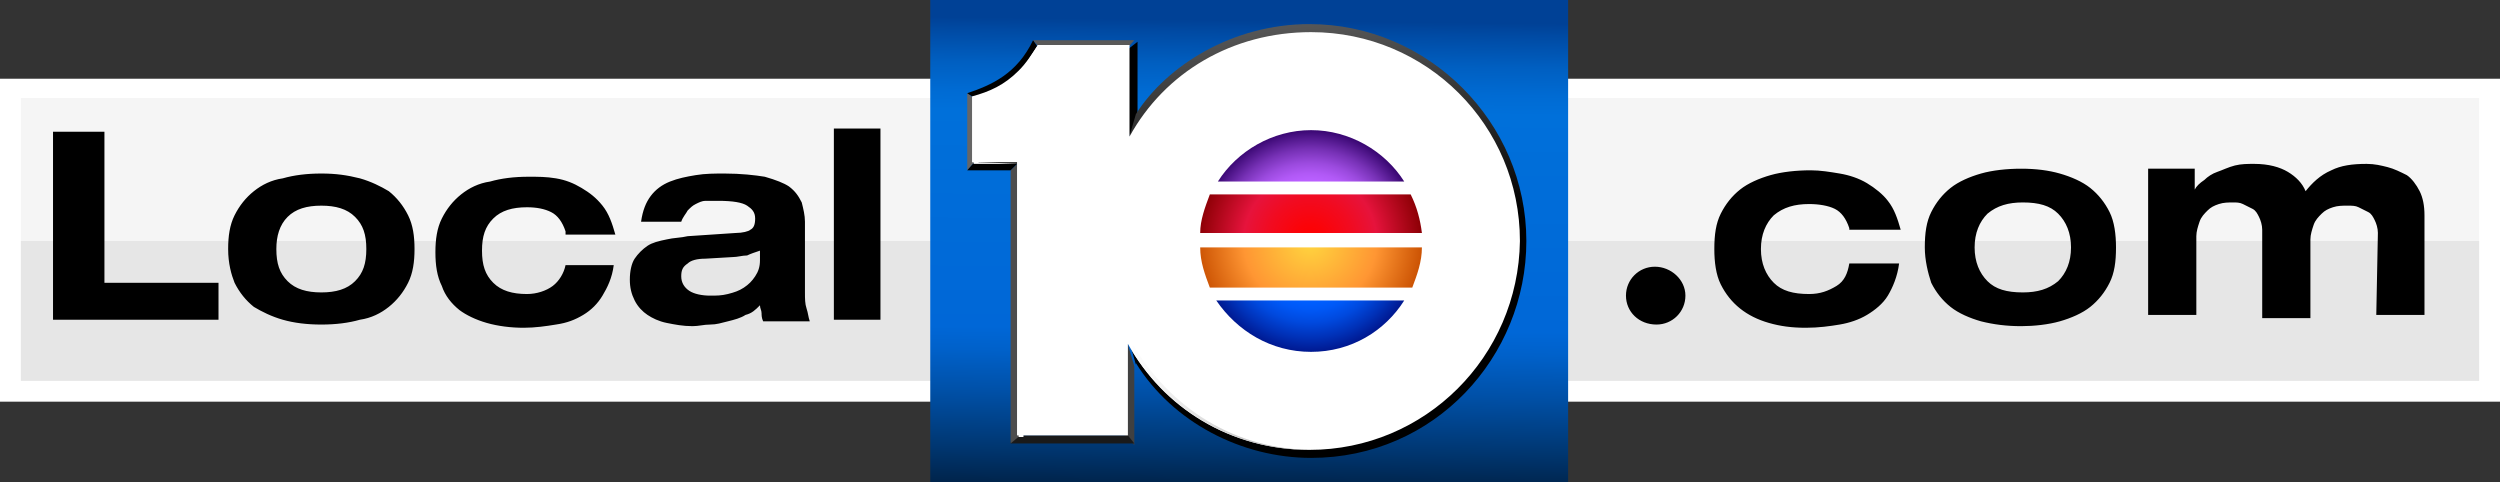
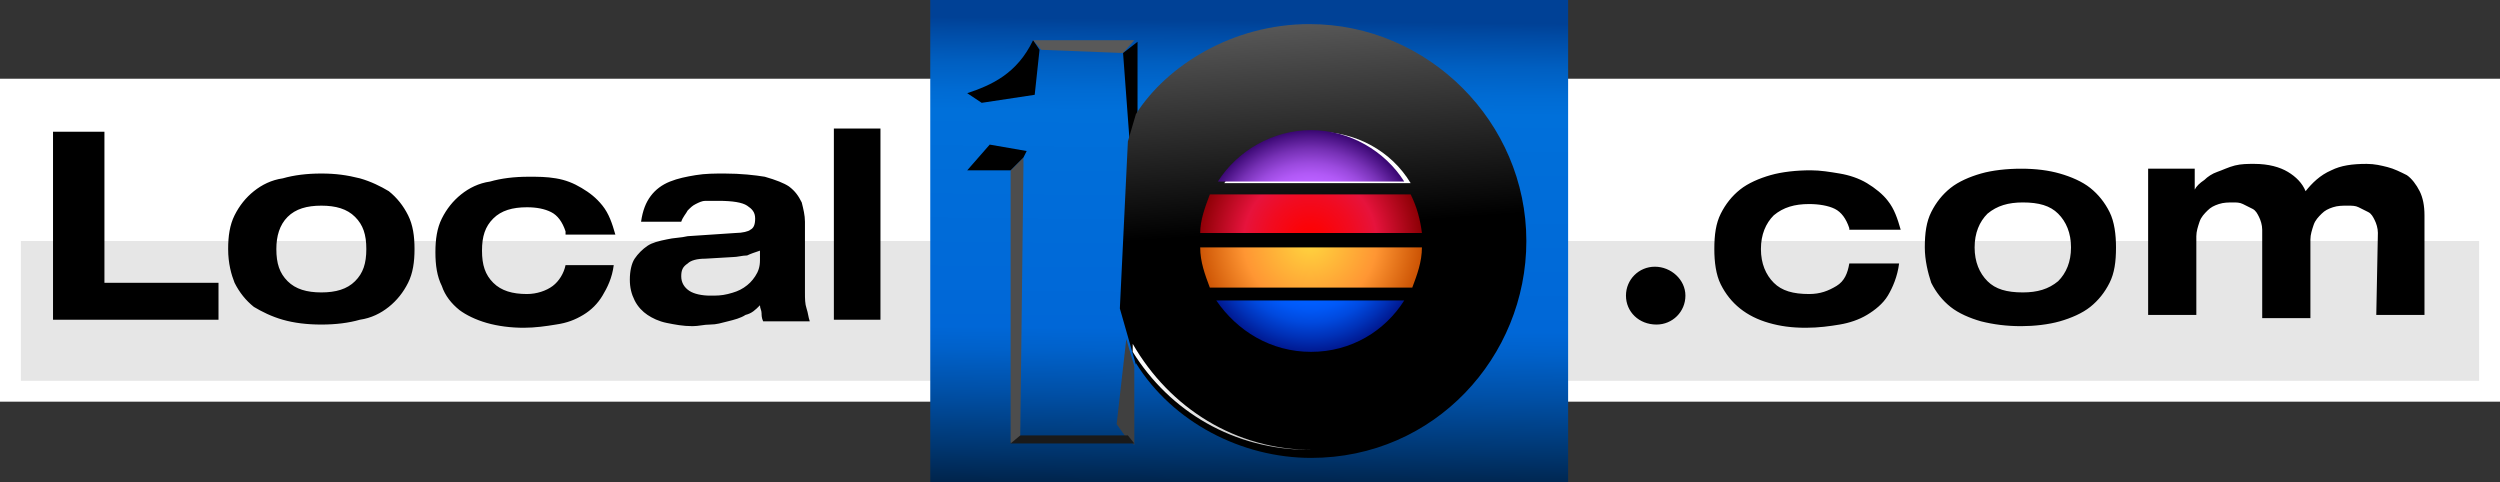
<svg xmlns="http://www.w3.org/2000/svg" version="1.1" id="Layer_1" x="0" y="0" viewBox="0 0 155.6 30" xml:space="preserve">
  <rect x="0" y="0" width="155.6" height="30" fill="#333333" stroke="none" />
  <style>.st0{fill:#fff}</style>
  <path class="st0" d="M155.5 25H0V4.9h155.6V25h-.1z" />
-   <path d="M154.3 23.7H1.3V6.1h153v17.6z" fill="#f5f5f5" />
  <path d="M154.3 23.7H1.3V15h153v8.7z" fill="#e6e6e6" />
  <linearGradient id="SVGID_1_" gradientUnits="userSpaceOnUse" x1="77.902" y1="30.726" x2="77.506" y2="-5.109" gradientTransform="matrix(1 0 0 -1 0 32)">
    <stop offset="0" stop-color="#004196" />
    <stop offset=".021" stop-color="#004aa3" />
    <stop offset=".077" stop-color="#005fc1" />
    <stop offset=".126" stop-color="#006bd3" />
    <stop offset=".16" stop-color="#0070da" />
    <stop offset=".536" stop-color="#0067d7" />
    <stop offset=".576" stop-color="#0061ca" />
    <stop offset=".649" stop-color="#0050a7" />
    <stop offset=".747" stop-color="#003670" />
    <stop offset=".78" stop-color="#002c5c" />
    <stop offset=".93" />
  </linearGradient>
  <path d="M57.9 0h39.7v30H57.9V0z" fill="url(#SVGID_1_)" />
  <defs>
    <path id="SVGID_2_" d="M84.9 0h12.7v20.2H84.9z" />
  </defs>
  <clipPath id="SVGID_3_">
    <use href="#SVGID_2_" overflow="visible" />
  </clipPath>
-   <path d="M96 7.1h.2c.3-.1.5-.4.5-.7-.3 0-.6 0-.9-.1-.2-.1-.3-.1-.5-.2v.2c0 .4.3.8.7.8z" fill="none" />
  <g id="_x31_0_with_Shadow_2_">
-     <path d="M60.2 10.6L61.6 9 61 6.4l-.8-.6v4.8z" fill="#666" />
    <path d="M60.2 5.8l.9.6 3.3-.5.3-2.8-.4-.6c-1 2.1-2.6 2.8-4.1 3.3z" />
    <path d="M64.8 3.1l5.1.2.7-.8h-6.3l.5.6z" fill-rule="evenodd" clip-rule="evenodd" fill="#595959" />
    <path d="M69.9 3.3l.4 5.4.5-1.5v.1-4.7" />
    <linearGradient id="SVGID_4_" gradientUnits="userSpaceOnUse" x1="81.071" y1="32.721" x2="82.155" y2="17.819" gradientTransform="matrix(1 0 0 -1 0 32)">
      <stop offset="0" stop-color="#666" />
      <stop offset="1" />
    </linearGradient>
    <path d="M81.6 28.5C89.3 28.5 95 22.2 95 15c0-7.4-6.1-13.5-13.5-13.5-4.8 0-8.9 2.6-10.8 5.6l-.5 1.7-.5 10.4 1 3.5v-.1c2.3 3.7 6.6 5.9 10.9 5.9z" fill="url(#SVGID_4_)" />
    <path d="M70.6 22.8l-.5-1.7-.6 5.3.5.7.6.6v-4.9z" fill="#404040" />
    <path d="M70.6 27.6l-.4-.5h-6.8l-.5.4v.1h7.7z" fill="#1a1a1a" />
    <path d="M62.9 27.6l.6-.5.2-16.8v-.5l-.8.8v17z" fill="#4d4d4d" />
    <path d="M63.7 9.8l.2-.4-2.3-.4-1.4 1.6h2.7l.8-.8z" />
-     <path class="st0" d="M81.5 28c-4.9 0-9.1-2.6-11.3-6.6v5.7h-6.9v-17h-2.8V6c1.1-.3 2-.7 2.9-1.6.5-.5.8-1 1.2-1.6h5.7v5.7c2.2-4 6.4-6.5 11.3-6.5 7.2 0 13 5.8 13 13-.1 7.2-5.9 13-13.1 13z" />
    <radialGradient id="SVGID_5_" cx="70.279" cy="11.628" r="12.571" gradientTransform="matrix(1 0 0 -1 0 32)" gradientUnits="userSpaceOnUse">
      <stop offset=".045" stop-color="#fff" />
      <stop offset=".239" stop-color="#f9f9f9" />
      <stop offset=".51" stop-color="#e6e6e6" />
      <stop offset=".826" stop-color="#c9c9c9" />
      <stop offset="1" stop-color="#b5b5b5" />
    </radialGradient>
    <path d="M70.5 21.4v.5c2.3 3.7 6.3 6.1 11 6.1h.2c-4.8 0-8.9-2.6-11.2-6.6z" fill="url(#SVGID_5_)" />
-     <path class="st0" d="M60.9 10.1V6c1.1-.3 2-.7 2.8-1.6.5-.5.8-1 1.2-1.6h-.3c-.4.6-.7 1.2-1.2 1.7-.8.9-1.8 1.3-2.8 1.6v4.1h2.8v17h.3v-17l-2.8-.1zm14.2 5.4c0 .9.3 1.7.6 2.5h12.6c.3-.8.6-1.6.6-2.5H75.1zm13.1-3.3H75.7c-.3.8-.6 1.6-.6 2.4h13.8c-.1-.8-.3-1.7-.7-2.4z" />
    <path d="M82 8.2c-2.4 0-4.6 1.3-5.8 3.2h11.6c-1.2-2-3.4-3.2-5.8-3.2z" fill-rule="evenodd" clip-rule="evenodd" fill="#fff" />
  </g>
  <radialGradient id="SVGID_6_" cx="81.546" cy="17.008" r="6.899" gradientTransform="matrix(1 0 0 -1 0 32)" gradientUnits="userSpaceOnUse">
    <stop offset="0" stop-color="#ffd63f" />
    <stop offset=".6" stop-color="#ff9633" />
    <stop offset="1" stop-color="#cd5505" />
  </radialGradient>
  <path d="M74.7 15.4c0 .9.3 1.7.6 2.5h12.6c.3-.8.6-1.6.6-2.5H74.7z" fill="url(#SVGID_6_)" />
  <radialGradient id="SVGID_7_" cx="81.546" cy="17.008" r="6.899" gradientTransform="matrix(1 0 0 -1 0 32)" gradientUnits="userSpaceOnUse">
    <stop offset="0" stop-color="red" />
    <stop offset=".148" stop-color="#fb0309" />
    <stop offset=".388" stop-color="#f10b21" />
    <stop offset=".6" stop-color="#e6133c" />
    <stop offset="1" stop-color="#8e0006" />
  </radialGradient>
  <path d="M87.8 12.1H75.3c-.3.8-.6 1.6-.6 2.4h13.8c-.1-.8-.3-1.6-.7-2.4z" fill="url(#SVGID_7_)" />
  <radialGradient id="SVGID_8_" cx="81.55" cy="17.008" r="6.896" gradientTransform="matrix(1 0 0 -1 0 32)" gradientUnits="userSpaceOnUse">
    <stop offset="0" stop-color="#0362db" />
    <stop offset=".55" stop-color="#005eff" />
    <stop offset=".621" stop-color="#0058f6" />
    <stop offset=".737" stop-color="#0049de" />
    <stop offset=".881" stop-color="#0030b6" />
    <stop offset="1" stop-color="#001991" />
  </radialGradient>
  <path d="M81.6 21.9c2.5 0 4.6-1.3 5.8-3.2H75.7c1.3 1.9 3.4 3.2 5.9 3.2z" fill="url(#SVGID_8_)" />
  <radialGradient id="SVGID_9_" cx="81.546" cy="17.008" r="6.899" gradientTransform="matrix(1 0 0 -1 0 32)" gradientUnits="userSpaceOnUse">
    <stop offset="0" stop-color="#bf6bd4" />
    <stop offset=".173" stop-color="#be69dd" />
    <stop offset=".454" stop-color="#ba62f5" />
    <stop offset=".55" stop-color="#b95fff" />
    <stop offset=".609" stop-color="#b159f6" />
    <stop offset=".705" stop-color="#9b4ade" />
    <stop offset=".826" stop-color="#7731b6" />
    <stop offset=".966" stop-color="#450f7f" />
    <stop offset="1" stop-color="#380671" />
  </radialGradient>
  <path d="M81.6 8.1c-2.4 0-4.6 1.3-5.8 3.2h11.6c-1.2-1.9-3.4-3.2-5.8-3.2z" fill-rule="evenodd" clip-rule="evenodd" fill="url(#SVGID_9_)" />
  <path d="M101.2 18.4c0-1 .8-1.8 1.8-1.8s1.9.8 1.9 1.8-.8 1.8-1.8 1.8c-1.1 0-1.9-.8-1.9-1.8zm13.9-4.2c-.2-.6-.5-1-.9-1.2s-1-.3-1.6-.3c-.9 0-1.6.2-2.2.7-.5.5-.8 1.2-.8 2.1 0 .9.3 1.6.8 2.1s1.2.7 2.2.7c.7 0 1.2-.2 1.7-.5s.7-.8.8-1.4h3.1c-.1.8-.4 1.5-.7 2s-.8.9-1.3 1.2c-.5.3-1.1.5-1.7.6-.6.1-1.3.2-2.1.2-.9 0-1.6-.1-2.3-.3-.7-.2-1.3-.5-1.8-.9s-.9-.9-1.2-1.5-.4-1.4-.4-2.2c0-.9.1-1.6.4-2.2.3-.6.7-1.1 1.2-1.5s1.2-.7 1.9-.9 1.6-.3 2.5-.3c.6 0 1.2.1 1.8.2.6.1 1.2.3 1.7.6s1 .7 1.3 1.1c.4.5.6 1.1.8 1.8h-3.2v-.1zm4.7 1.2c0-.9.1-1.6.4-2.2.3-.6.7-1.1 1.2-1.5s1.2-.7 1.9-.9 1.6-.3 2.5-.3 1.7.1 2.4.3c.7.2 1.4.5 1.9.9s.9.9 1.2 1.5.4 1.4.4 2.2c0 .9-.1 1.6-.4 2.2-.3.6-.7 1.1-1.2 1.5s-1.2.7-1.9.9c-.7.2-1.6.3-2.4.3-.9 0-1.7-.1-2.5-.3-.7-.2-1.4-.5-1.9-.9s-.9-.9-1.2-1.5c-.2-.6-.4-1.4-.4-2.2zm3.1 0c0 .9.3 1.6.8 2.1s1.2.7 2.2.7c.9 0 1.6-.2 2.2-.7.5-.5.8-1.2.8-2.1s-.3-1.6-.8-2.1-1.2-.7-2.2-.7c-.9 0-1.6.2-2.2.7-.5.5-.8 1.2-.8 2.1zm25.1-.9c0-.3-.1-.6-.2-.8-.1-.2-.2-.4-.4-.5l-.6-.3c-.2-.1-.4-.1-.7-.1s-.6 0-.9.1c-.3.1-.5.2-.7.4s-.4.4-.5.7-.2.6-.2.9v4.9h-3v-5.5c0-.3-.1-.6-.2-.8-.1-.2-.2-.4-.4-.5l-.6-.3c-.2-.1-.4-.1-.6-.1-.3 0-.6 0-.9.1-.3.1-.5.2-.7.4s-.4.4-.5.7-.2.6-.2.9v4.9h-3v-9.1h2.9v1.3c.1-.2.3-.4.6-.6.2-.2.5-.4.8-.5s.7-.3 1.1-.4c.4-.1.8-.1 1.2-.1.9 0 1.6.2 2.1.5s.9.7 1.1 1.2c.4-.5.9-1 1.6-1.3.6-.3 1.3-.4 2.2-.4.5 0 .9.1 1.3.2s.8.3 1.2.5c.3.2.6.6.8 1s.3.9.3 1.5v6.2h-3l.1-5.1zM3.3 8.2h3.2v9.4h7.1v2.3H3.3V8.2zm10.9 7.3c0-.8.1-1.5.4-2.1.3-.6.7-1.1 1.2-1.5s1.1-.7 1.8-.8c.7-.2 1.5-.3 2.4-.3s1.6.1 2.4.3c.7.2 1.3.5 1.8.8.5.4.9.9 1.2 1.5s.4 1.3.4 2.1-.1 1.5-.4 2.1c-.3.6-.7 1.1-1.2 1.5s-1.1.7-1.8.8c-.7.2-1.5.3-2.4.3s-1.7-.1-2.4-.3c-.7-.2-1.3-.5-1.8-.8-.5-.4-.9-.9-1.2-1.5-.2-.5-.4-1.2-.4-2.1zm3 0c0 .9.2 1.5.7 2s1.2.7 2.1.7c.9 0 1.6-.2 2.1-.7s.7-1.1.7-2-.2-1.5-.7-2-1.2-.7-2.1-.7c-.9 0-1.6.2-2.1.7s-.7 1.2-.7 2zm18-1.1c-.2-.6-.5-1-.9-1.2s-.9-.3-1.5-.3c-.9 0-1.6.2-2.1.7s-.7 1.1-.7 2c0 .9.2 1.5.7 2s1.2.7 2.1.7c.6 0 1.2-.2 1.6-.5.4-.3.7-.8.8-1.3h3c-.1.8-.4 1.4-.7 1.9-.3.5-.7.9-1.2 1.2-.5.3-1 .5-1.7.6-.6.1-1.3.2-2 .2-.8 0-1.6-.1-2.3-.3-.7-.2-1.3-.5-1.7-.8-.5-.4-.9-.9-1.1-1.5-.3-.6-.4-1.3-.4-2.1s.1-1.5.4-2.1c.3-.6.7-1.1 1.2-1.5s1.1-.7 1.8-.8c.7-.2 1.5-.3 2.4-.3.6 0 1.1 0 1.7.1.6.1 1.1.3 1.6.6s.9.6 1.3 1.1c.4.5.6 1.1.8 1.8h-3.1v-.2zm4.7-.6c.1-.7.3-1.2.6-1.6.3-.4.7-.7 1.2-.9s1-.3 1.6-.4c.6-.1 1.2-.1 1.8-.1 1 0 1.9.1 2.5.2.7.2 1.2.4 1.5.6.4.3.6.6.8 1 .1.4.2.8.2 1.2v4.4c0 .4 0 .7.1 1s.1.5.2.8h-2.9c-.1-.2-.1-.4-.1-.5 0-.2-.1-.3-.1-.5-.3.3-.5.5-.9.6-.3.2-.7.3-1.1.4s-.7.2-1.1.2-.7.1-1.1.1c-.6 0-1.1-.1-1.6-.2s-.9-.3-1.2-.5c-.3-.2-.6-.5-.8-.9-.2-.4-.3-.8-.3-1.3s.1-1 .3-1.3c.2-.3.5-.6.8-.8.3-.2.7-.3 1.2-.4.4-.1.9-.1 1.3-.2l3-.2c.4 0 .8-.1.9-.2.2-.1.3-.3.3-.7s-.2-.6-.5-.8-.9-.3-1.8-.3h-.8c-.2 0-.4.1-.6.2-.2.1-.3.2-.5.4-.1.2-.3.4-.4.7h-2.5zm7.4 1.8c-.3.1-.6.2-.8.3-.3 0-.6.1-.9.1l-1.7.1c-.5 0-.9.1-1.1.3-.3.2-.4.4-.4.8s.2.7.5.9c.3.2.8.3 1.3.3.4 0 .7 0 1.1-.1s.7-.2 1-.4c.3-.2.5-.4.7-.7.2-.3.3-.6.3-1v-.6zM51.9 8h2.9v11.9h-2.9V8z" />
</svg>